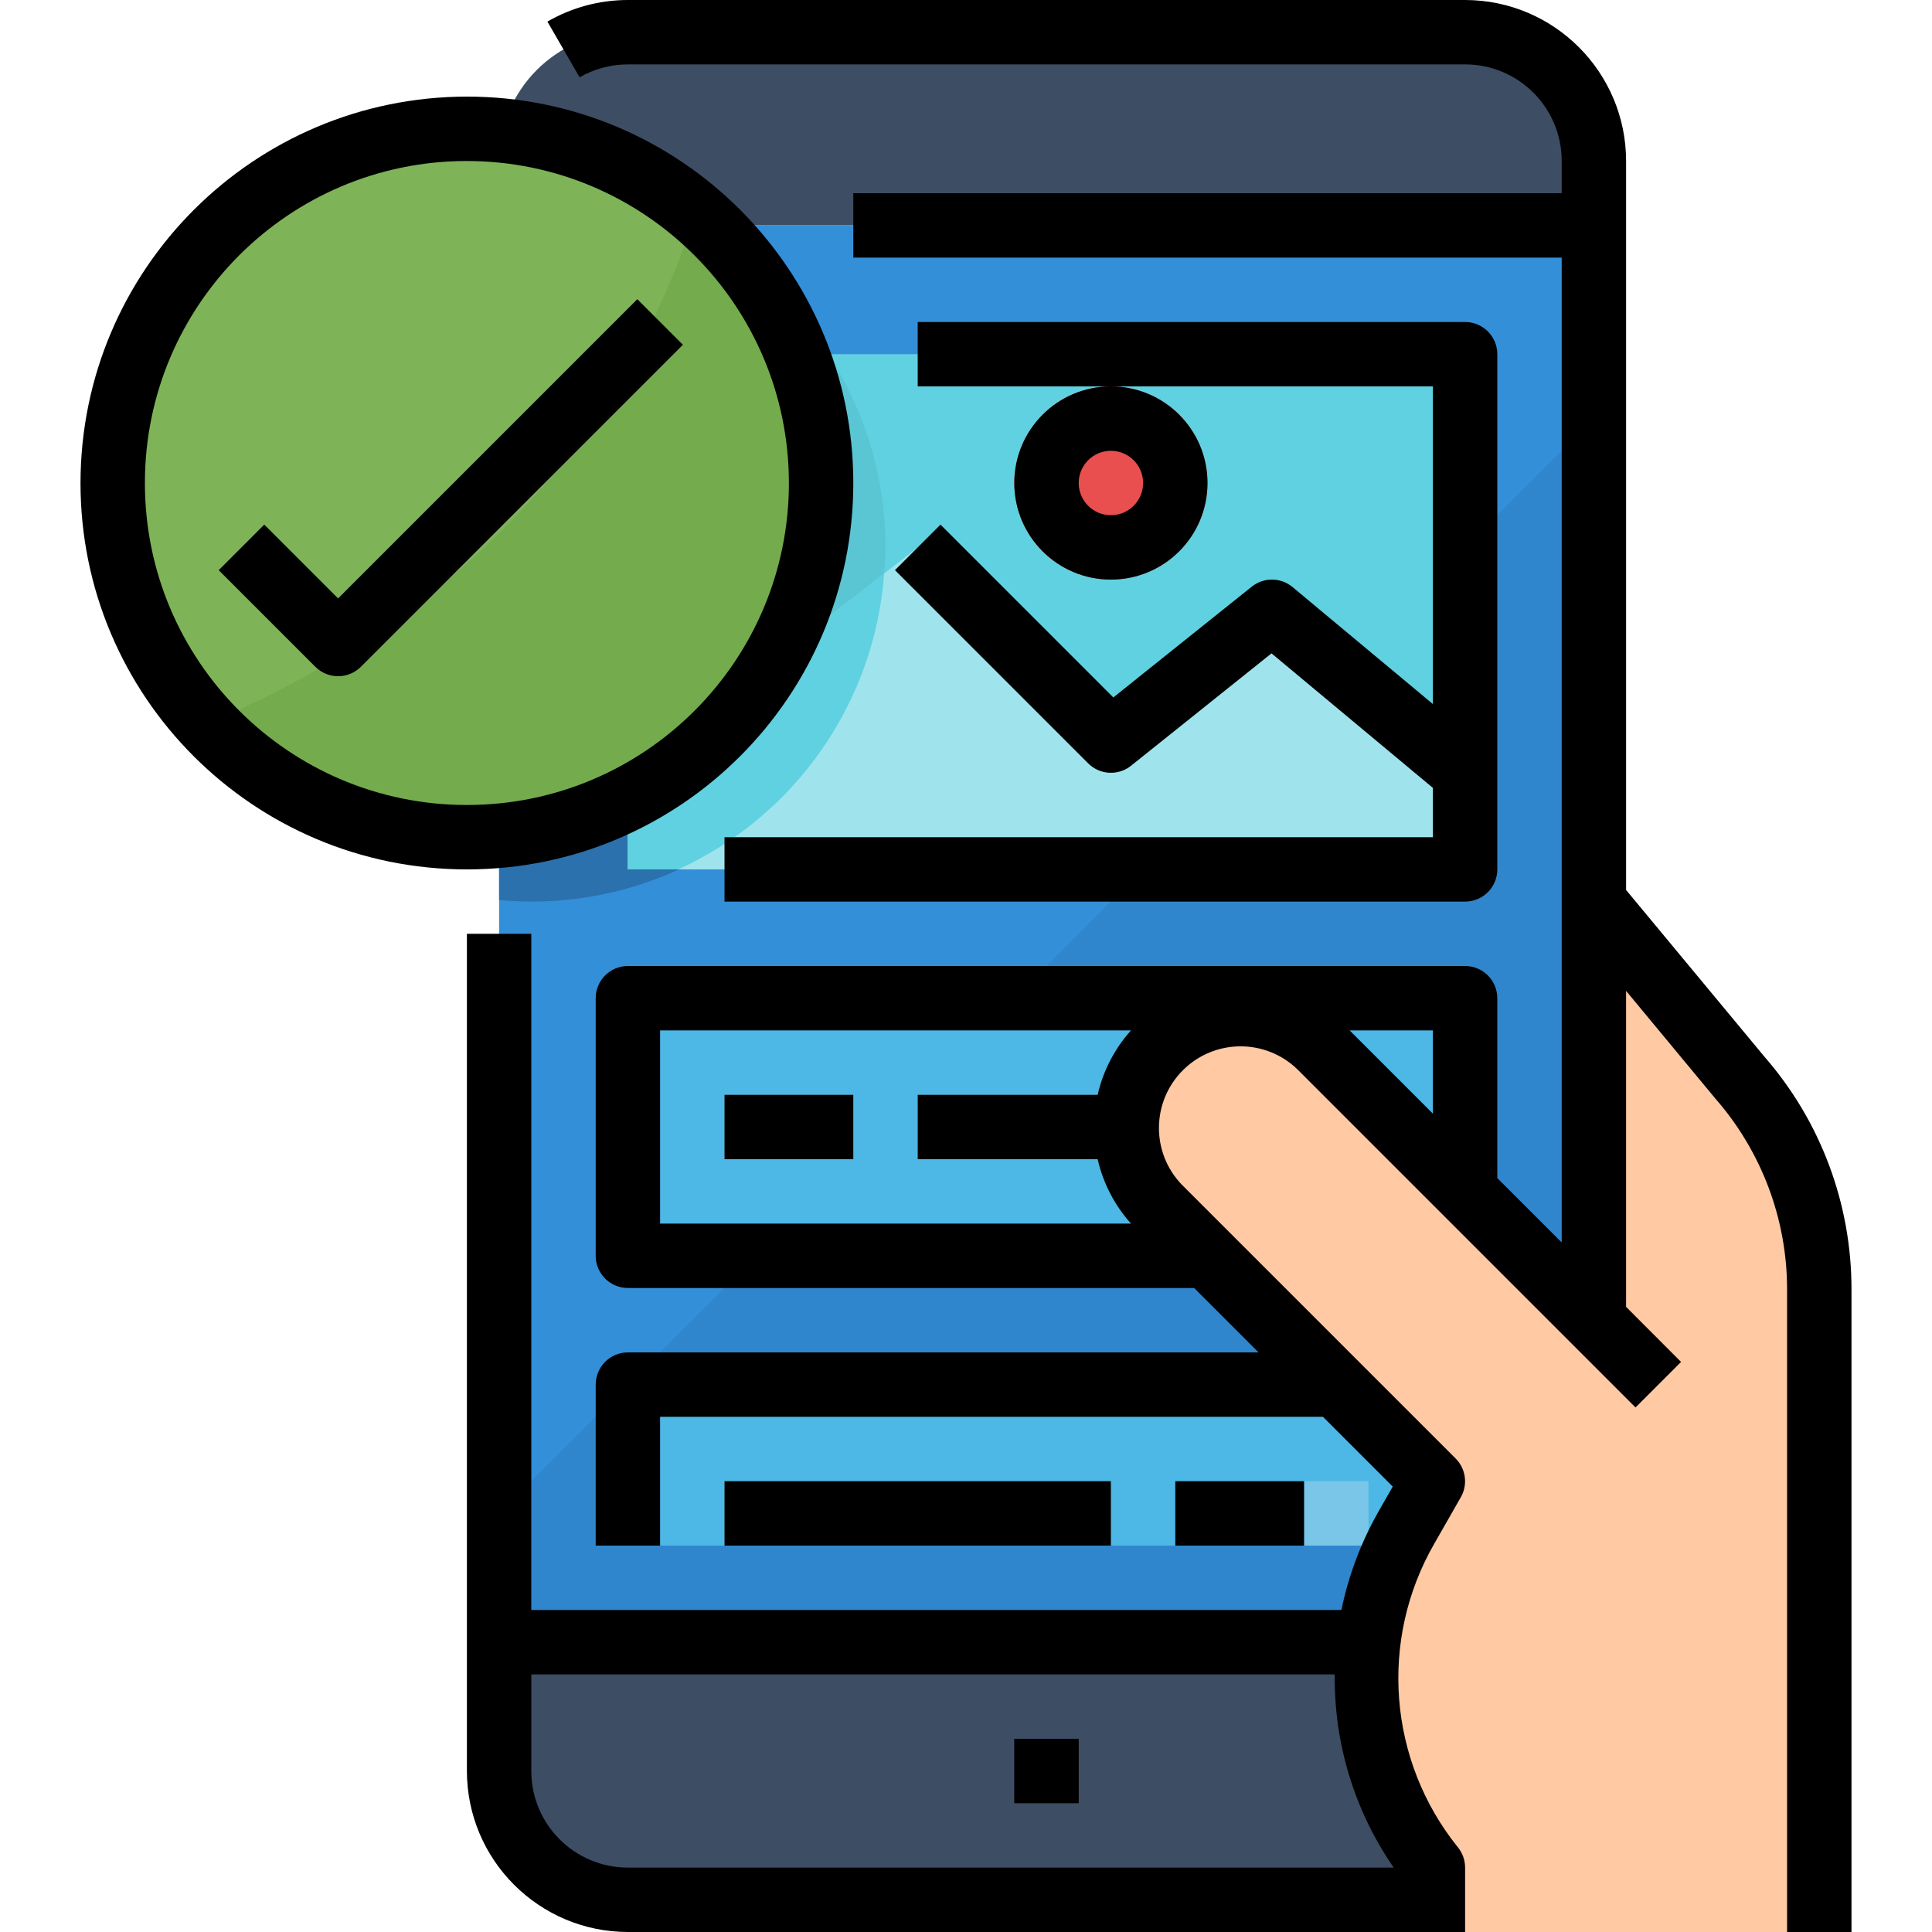
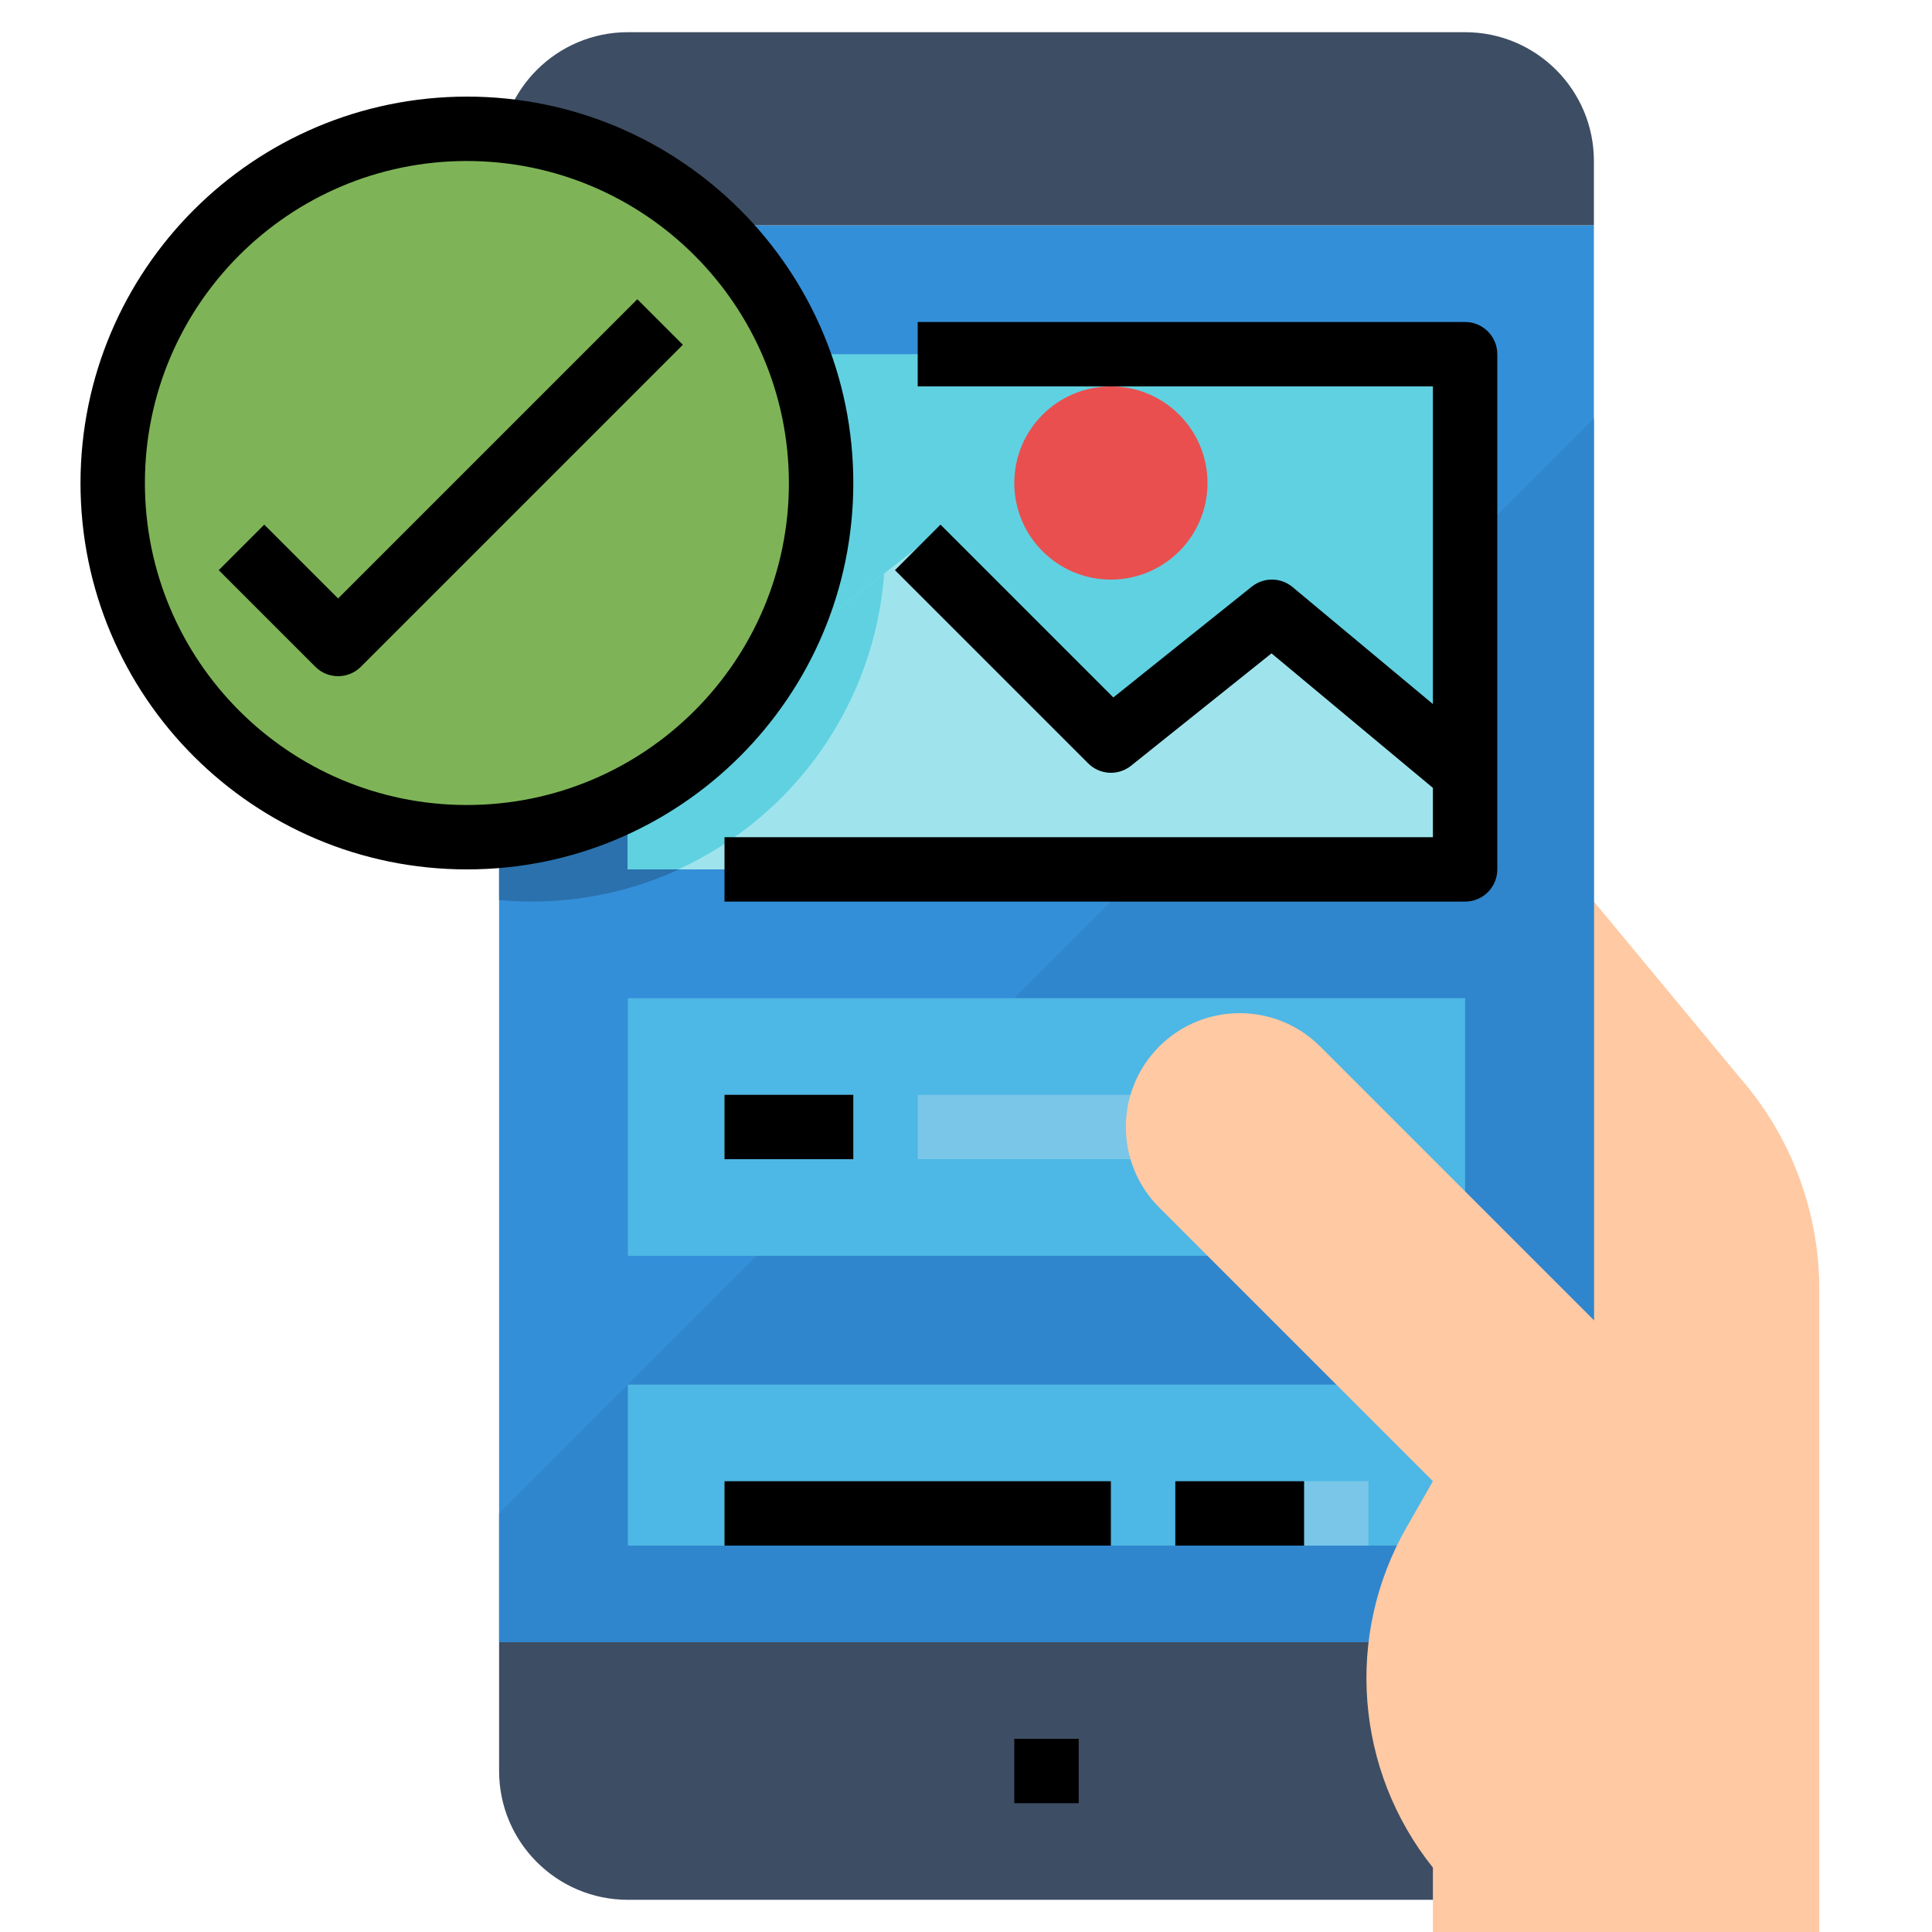
<svg xmlns="http://www.w3.org/2000/svg" height="480pt" viewBox="-19 0 479 480" width="480pt">
  <path d="m432.5 480v-159.641c0-19.375-7.031-38.098-19.793-52.68l-36.207-43.68h-32v256zm0 0" fill="#fec9a3" />
  <path d="m104.5 440c0 17.672 14.328 32 32 32h208c17.672 0 32-14.328 32-32v-32h-272zm0 0" fill="#3d4d63" />
  <path d="m344.5 8h-208c-17.672 0-32 14.328-32 32v16h272v-16c0-17.672-14.328-32-32-32zm0 0" fill="#3d4d63" />
  <path d="m104.5 56h272v352h-272zm0 0" fill="#348fd9" />
  <path d="m200.5 136c-.016-34.453-20.145-65.723-51.496-80h-44.504v167.602c2.641.23 5.297.398 8 .398 48.602 0 88-39.398 88-88zm0 0" fill="#2a71ad" />
  <path d="m104.5 376v32h272v-304zm0 0" fill="#3086cd" />
-   <path d="m232.5 432h16v16h-16zm0 0" fill="#2a3845" />
  <path d="m136.5 248h208v64h-208zm0 0" fill="#4db7e5" />
  <path d="m160.5 272h32v16h-32zm0 0" fill="#79c6e8" />
  <path d="m208.5 272h112v16h-112zm0 0" fill="#79c6e8" />
  <path d="m136.5 344h208v40h-208zm0 0" fill="#4db7e5" />
  <path d="m160.5 368h96v16h-96zm0 0" fill="#79c6e8" />
  <path d="m272.5 368h48v16h-48zm0 0" fill="#79c6e8" />
  <path d="m136.5 88h208v128h-208zm0 0" fill="#60d1e0" />
  <path d="m136.5 192 72-56 48 48 40-32 48 40v24h-208zm0 0" fill="#9fe4ed" />
  <path d="m280.5 120c0 13.254-10.746 24-24 24s-24-10.746-24-24 10.746-24 24-24 24 10.746 24 24zm0 0" fill="#e94f4f" />
-   <path d="m136.5 192 63.672-49.52c.16-2.152.328-4.297.328-6.48.027-17.051-4.938-33.738-14.281-48h-49.719zm0 0" fill="#5ac6d4" />
  <path d="m200.172 142.48-63.672 49.52v24h12.504c29.199-13.328 48.812-41.512 51.168-73.52zm0 0" fill="#60d1e0" />
  <path d="m392.5 344-84-84c-11.043-11.047-28.957-11.047-40 0-11.047 11.043-11.047 28.957 0 40l68 68-6.586 11.527c-15.34 26.844-12.727 60.332 6.586 84.473v16h56zm0 0" fill="#fec9a3" />
  <path d="m184.5 120c0 48.602-39.398 88-88 88s-88-39.398-88-88 39.398-88 88-88 88 39.398 88 88zm0 0" fill="#7eb457" />
-   <path d="m153.363 52.902c-23.68 73.496-80.176 109.723-121.359 126.824 22.191 24.039 55.898 33.77 87.488 25.258 31.59-8.512 55.844-33.855 62.957-65.789 7.109-31.934-4.094-65.176-29.086-86.293zm0 0" fill="#74ab4d" />
-   <path d="m64.5 168c-2.121 0-4.156-.844-5.656-2.344l-24-24 11.312-11.312 18.344 18.344 74.344-74.344 11.312 11.312-80 80c-1.5 1.5-3.535 2.344-5.656 2.344zm0 0" fill="#5f943a" />
-   <path d="m344.5 0h-208c-7.023 0-13.922 1.852-20 5.367l8 13.84c3.648-2.102 7.789-3.211 12-3.207h208c13.254 0 24 10.746 24 24v8h-176v16h176v244.688l-16-16v-44.688c0-4.418-3.582-8-8-8h-208c-4.418 0-8 3.582-8 8v64c0 4.418 3.582 8 8 8h140.688l16 16h-156.688c-4.418 0-8 3.582-8 8v40h16v-32h164.688l17.336 17.336-3.551 6.215c-4.328 7.621-7.434 15.867-9.207 24.449h-201.266v-168h-16v208c.027 22.082 17.918 39.973 40 40h208v-16c0-1.816-.617-3.582-1.754-5-17.359-21.539-19.699-51.535-5.887-75.504l6.586-11.527c1.777-3.125 1.25-7.055-1.289-9.602l-68-68c-7.711-7.957-7.609-20.629.223-28.461 7.836-7.836 20.508-7.938 28.465-.227l84 84 11.312-11.312-13.656-13.68v-78.504l22.184 26.762c11.484 13.125 17.816 29.973 17.816 47.414v159.641h16v-159.641c.023-21.242-7.648-41.773-21.602-57.793l-34.398-41.453v-181.113c-.027-22.082-17.918-39.973-40-40zm-208 464c-13.254 0-24-10.746-24-24v-24h199.617c-.211 17.129 4.902 33.902 14.641 48zm116.711-176c1.355 5.949 4.207 11.457 8.281 16h-116.992v-48h116.992c-4.074 4.543-6.926 10.051-8.281 16h-44.711v16zm83.289-11.312-20.688-20.688h20.688zm0 0" />
+   <path d="m153.363 52.902zm0 0" fill="#74ab4d" />
  <path d="m232.5 432h16v16h-16zm0 0" />
  <path d="m160.5 272h32v16h-32zm0 0" />
  <path d="m160.5 368h96v16h-96zm0 0" />
  <path d="m272.5 368h32v16h-32zm0 0" />
  <path d="m160.5 208v16h184c4.418 0 8-3.582 8-8v-128c0-4.418-3.582-8-8-8h-136v16h128v78.922l-34.879-29.074c-2.922-2.434-7.152-2.473-10.121-.094l-34.398 27.527-42.938-42.938-11.312 11.312 48 48c2.883 2.883 7.473 3.141 10.656.59l34.895-27.918 40.098 33.426v12.246zm0 0" />
-   <path d="m232.5 120c0 13.254 10.746 24 24 24s24-10.746 24-24-10.746-24-24-24-24 10.746-24 24zm24-8c4.418 0 8 3.582 8 8s-3.582 8-8 8-8-3.582-8-8 3.582-8 8-8zm0 0" />
  <path d="m.5 120c0 53.02 42.98 96 96 96s96-42.98 96-96-42.98-96-96-96c-52.996.059-95.941 43.004-96 96zm176 0c0 44.184-35.816 80-80 80s-80-35.816-80-80 35.816-80 80-80c44.164.047 79.953 35.836 80 80zm0 0" />
  <path d="m46.156 130.344-11.312 11.312 24 24c3.125 3.121 8.188 3.121 11.312 0l80-80-11.312-11.312-74.344 74.344zm0 0" />
</svg>